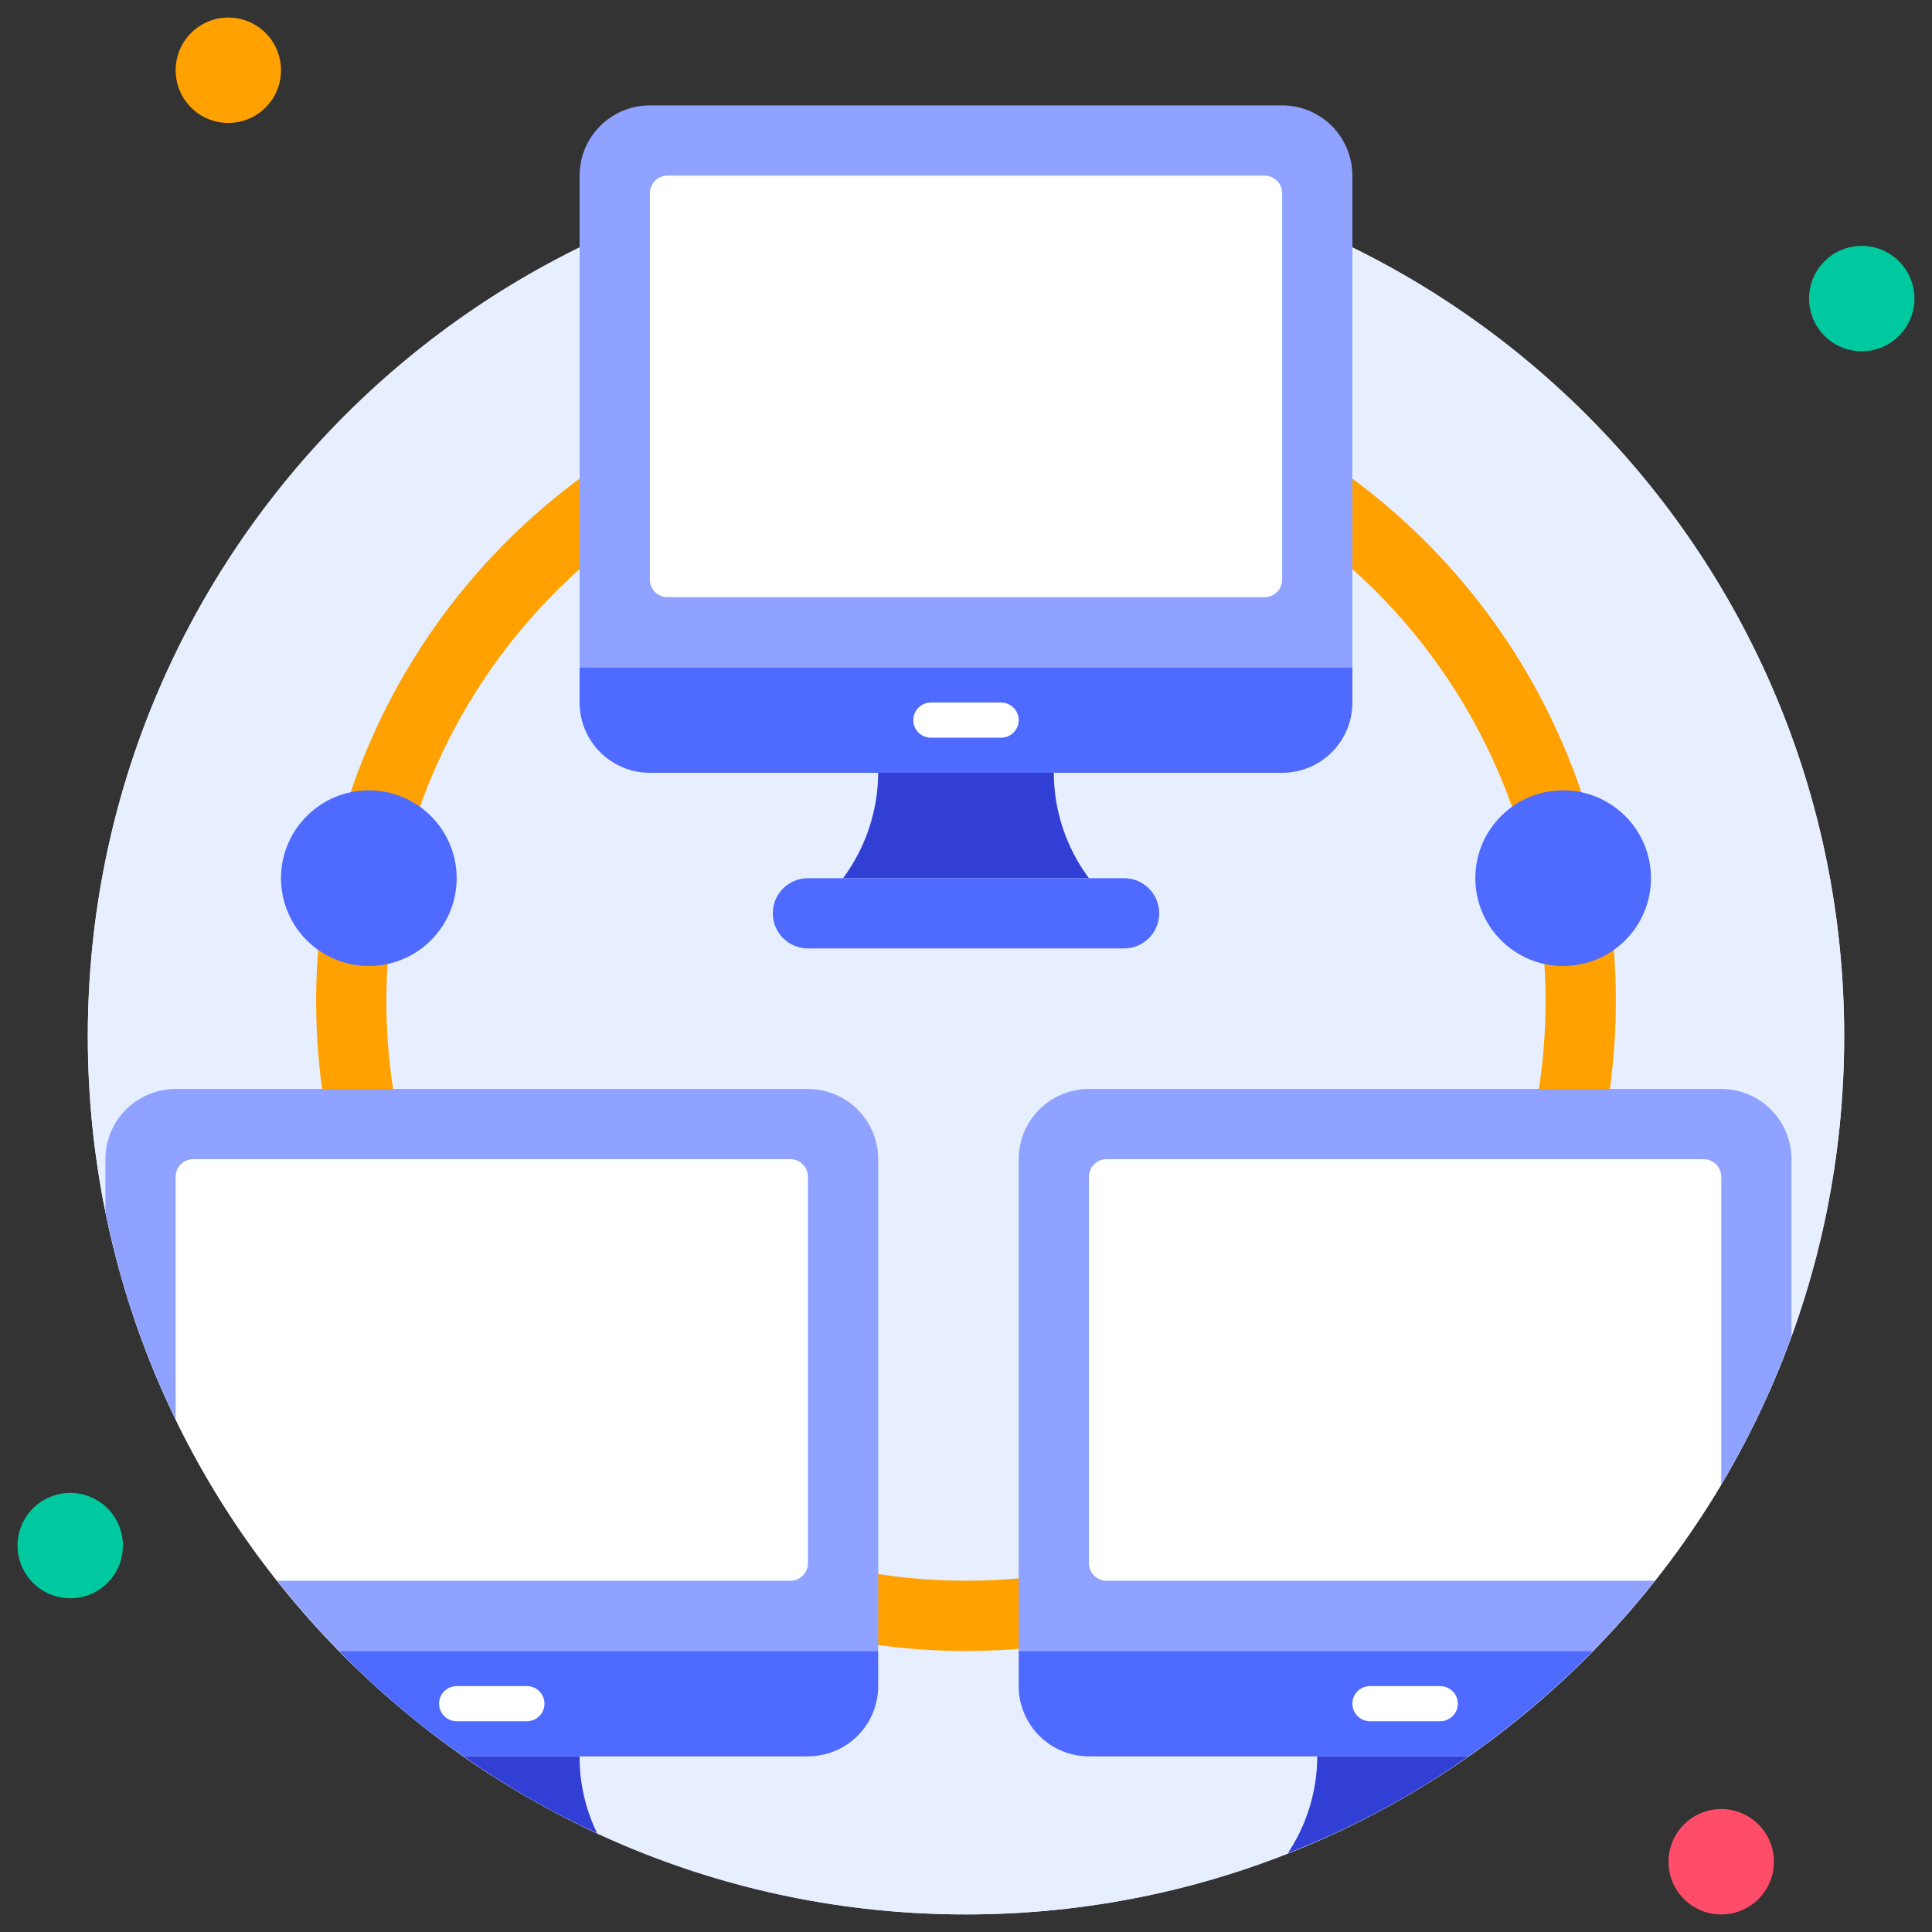
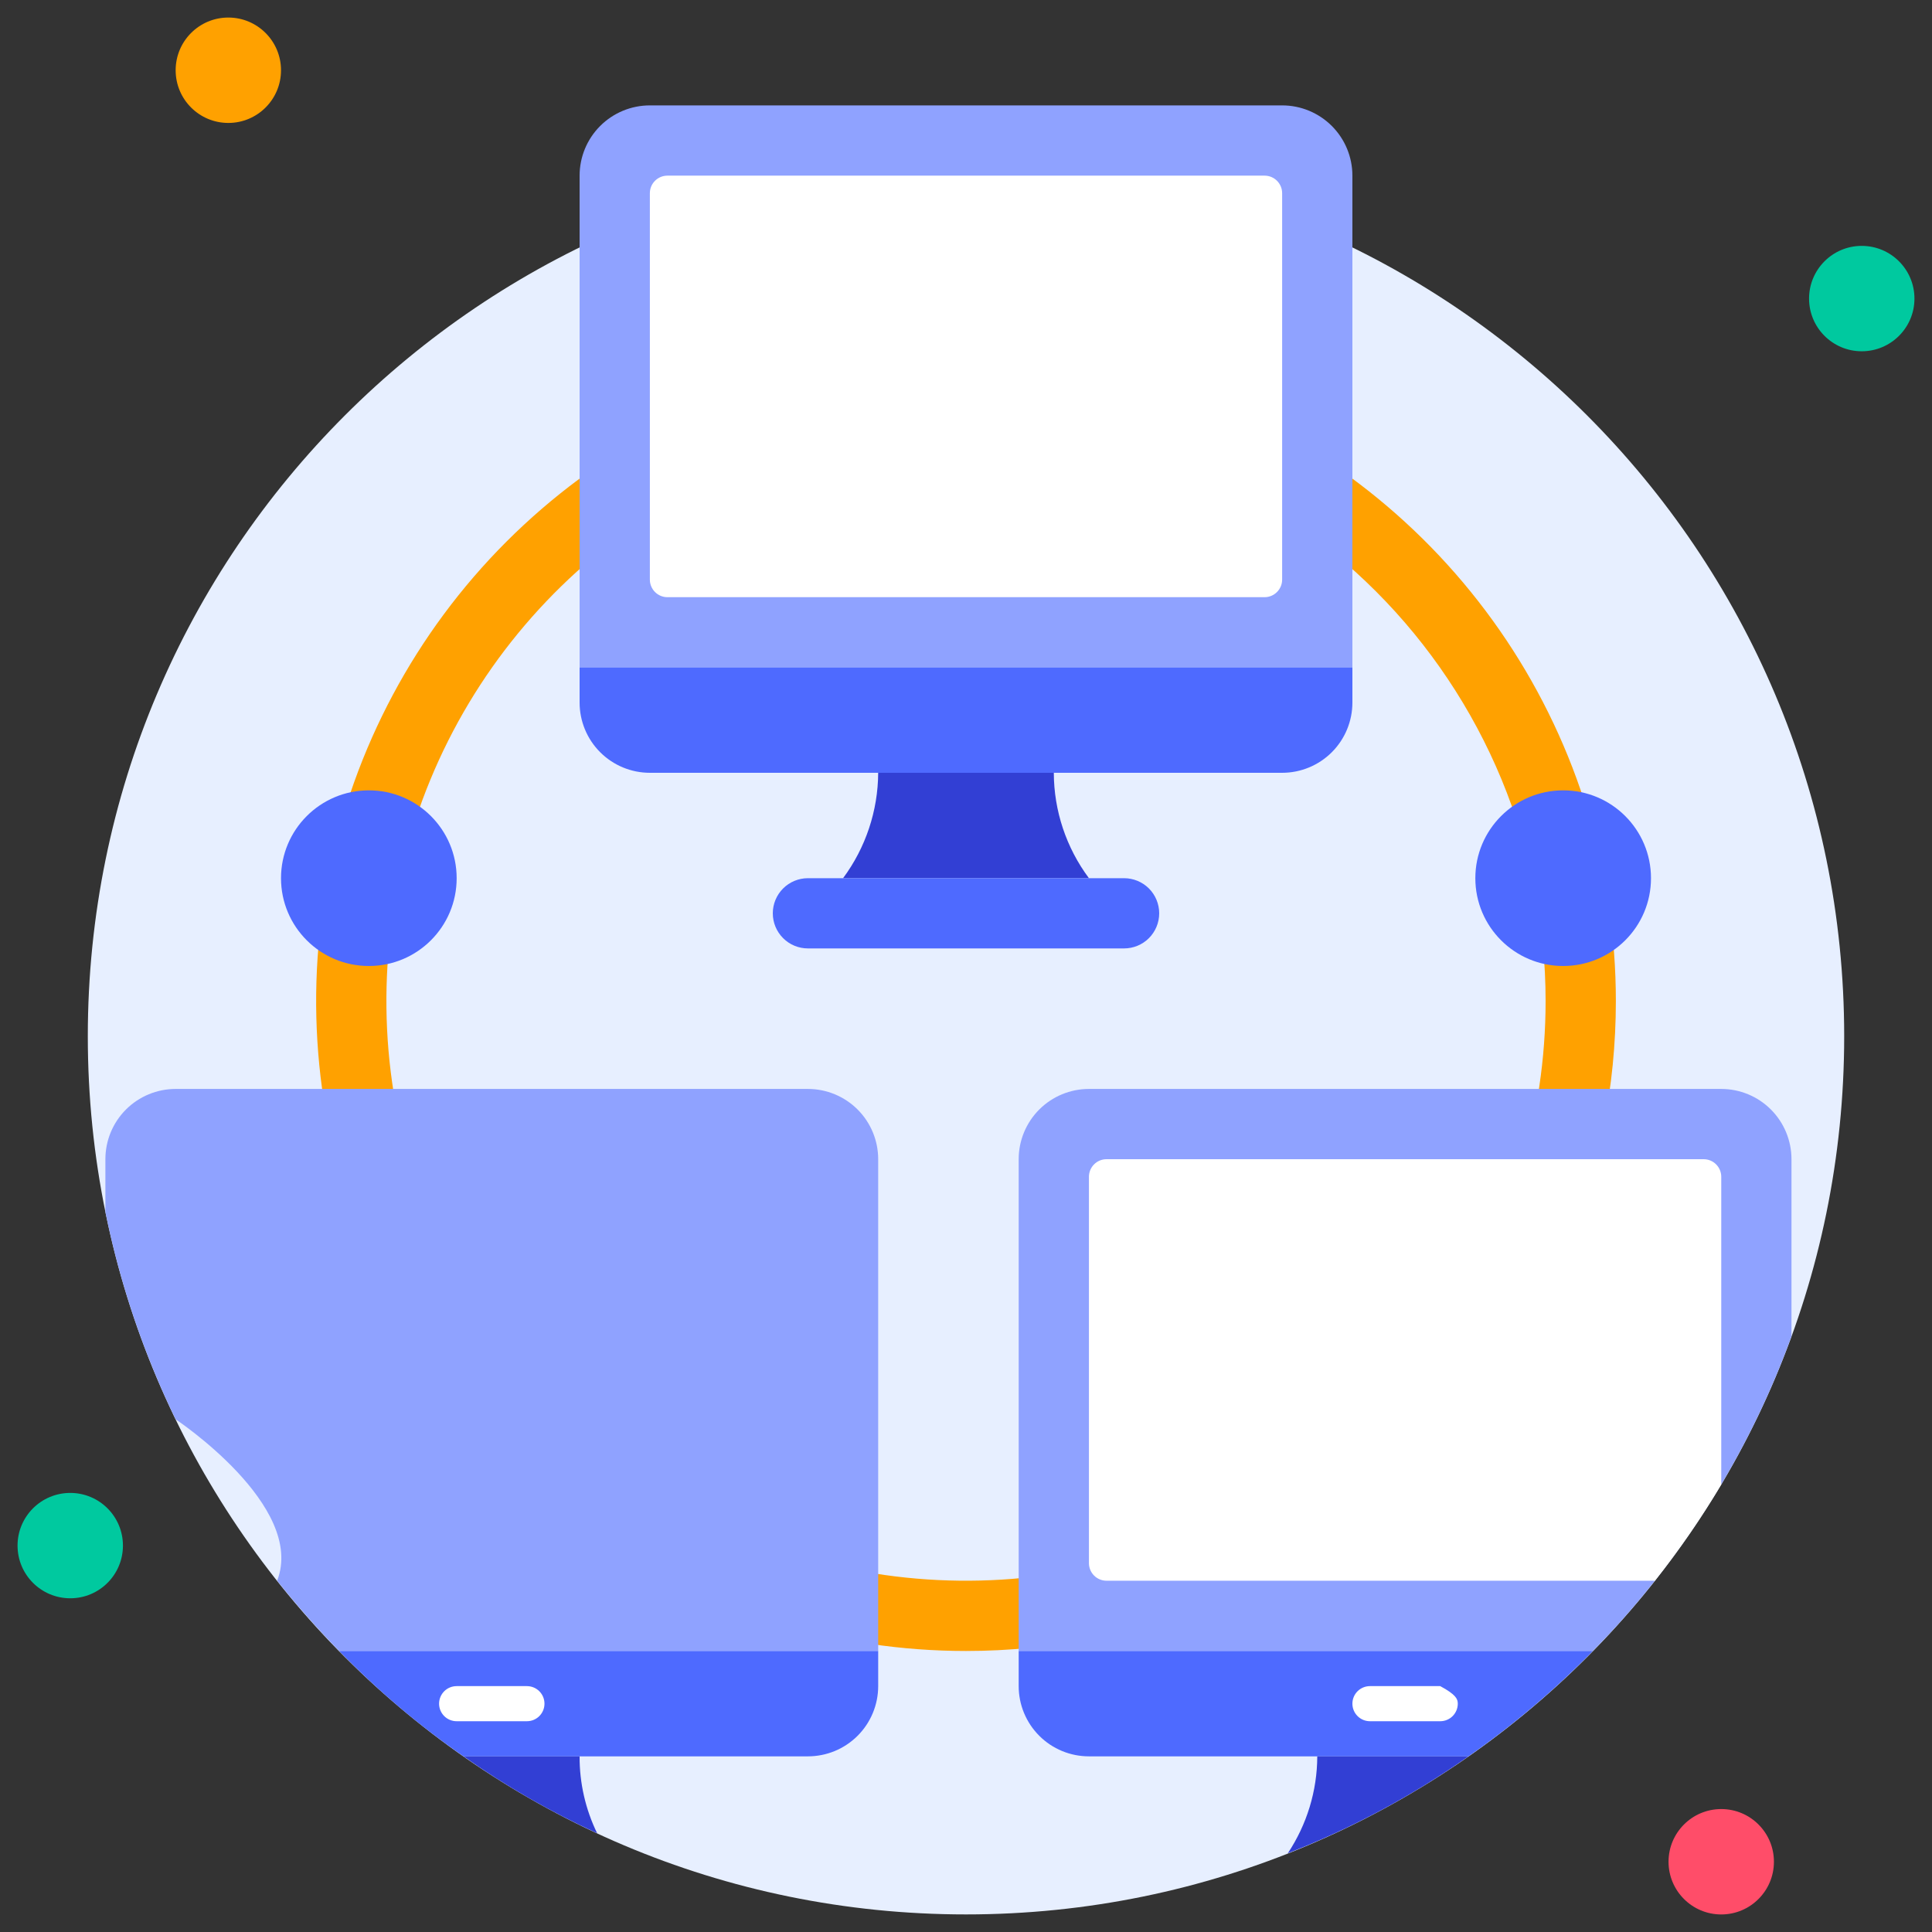
<svg xmlns="http://www.w3.org/2000/svg" width="60" height="60" viewBox="0 0 60 60" fill="none">
  <rect x="0" y="0" width="60" height="60" fill="#333333" stroke="none" />
  <g clip-path="url(#clip0_1937_148)">
-     <path d="M30 59.454C45.062 59.454 57.273 47.244 57.273 32.182C57.273 17.119 45.062 4.909 30 4.909C14.938 4.909 2.727 17.119 2.727 32.182C2.727 47.244 14.938 59.454 30 59.454Z" fill="#E7EFFF" />
    <path d="M30 59.454C45.062 59.454 57.273 47.244 57.273 32.182C57.273 17.119 45.062 4.909 30 4.909C14.938 4.909 2.727 17.119 2.727 32.182C2.727 47.244 14.938 59.454 30 59.454Z" fill="#E7EFFF" />
    <path d="M7.091 3.818C7.995 3.818 8.727 3.086 8.727 2.182C8.727 1.278 7.995 0.545 7.091 0.545C6.187 0.545 5.455 1.278 5.455 2.182C5.455 3.086 6.187 3.818 7.091 3.818Z" fill="#FFA100" />
    <path d="M57.818 10.909C58.722 10.909 59.455 10.176 59.455 9.273C59.455 8.369 58.722 7.636 57.818 7.636C56.914 7.636 56.182 8.369 56.182 9.273C56.182 10.176 56.914 10.909 57.818 10.909Z" fill="#00C99F" />
    <path d="M53.455 59.455C54.358 59.455 55.091 58.722 55.091 57.818C55.091 56.914 54.358 56.182 53.455 56.182C52.551 56.182 51.818 56.914 51.818 57.818C51.818 58.722 52.551 59.455 53.455 59.455Z" fill="#FF4D69" />
    <path d="M2.182 49.636C3.086 49.636 3.818 48.904 3.818 48C3.818 47.096 3.086 46.364 2.182 46.364C1.278 46.364 0.545 47.096 0.545 48C0.545 48.904 1.278 49.636 2.182 49.636Z" fill="#00C99F" />
    <path d="M30 51.273C26.008 51.273 22.106 50.089 18.788 47.871C15.469 45.654 12.882 42.502 11.354 38.814C9.827 35.126 9.427 31.068 10.206 27.154C10.985 23.239 12.907 19.642 15.729 16.82C18.552 13.998 22.148 12.075 26.063 11.297C29.978 10.518 34.035 10.918 37.723 12.445C41.411 13.973 44.563 16.559 46.781 19.878C48.998 23.197 50.182 27.099 50.182 31.091C50.182 33.741 49.66 36.365 48.645 38.814C47.631 41.263 46.145 43.487 44.271 45.361C42.397 47.236 40.172 48.722 37.723 49.736C35.275 50.751 32.65 51.273 30 51.273ZM30 13.091C26.44 13.091 22.96 14.146 20 16.124C17.04 18.102 14.732 20.913 13.37 24.203C12.008 27.491 11.651 31.111 12.346 34.602C13.04 38.094 14.755 41.301 17.272 43.819C19.789 46.336 22.997 48.05 26.488 48.745C29.98 49.439 33.599 49.083 36.888 47.721C40.177 46.358 42.989 44.051 44.966 41.091C46.944 38.131 48 34.651 48 31.091C48 28.727 47.534 26.386 46.63 24.203C45.725 22.019 44.399 20.034 42.728 18.363C41.056 16.691 39.072 15.366 36.888 14.461C34.704 13.556 32.364 13.091 30 13.091Z" fill="#FFA100" />
    <path d="M20.182 3.273H39.818C40.397 3.273 40.952 3.503 41.361 3.912C41.77 4.321 42 4.876 42 5.455V20.727H18V5.455C18 4.876 18.23 4.321 18.639 3.912C19.048 3.503 19.603 3.273 20.182 3.273Z" fill="#8FA2FF" />
    <path d="M39.273 5.455H20.727C20.426 5.455 20.182 5.699 20.182 6V18C20.182 18.301 20.426 18.546 20.727 18.546H39.273C39.574 18.546 39.818 18.301 39.818 18V6C39.818 5.699 39.574 5.455 39.273 5.455Z" fill="white" />
    <path d="M18 20.727H42V21.818C42 22.397 41.77 22.952 41.361 23.361C40.952 23.77 40.397 24 39.818 24H20.182C19.603 24 19.048 23.77 18.639 23.361C18.23 22.952 18 22.397 18 21.818V20.727Z" fill="#4E6AFF" />
    <path d="M33.818 27.273H26.182C26.885 26.326 27.267 25.179 27.273 24H32.727C32.73 25.18 33.113 26.327 33.818 27.273Z" fill="#323FD4" />
    <path d="M34.909 29.454H25.091C24.802 29.454 24.524 29.34 24.32 29.135C24.115 28.93 24 28.653 24 28.364C24 28.074 24.115 27.797 24.32 27.592C24.524 27.388 24.802 27.273 25.091 27.273H34.909C35.198 27.273 35.476 27.388 35.681 27.592C35.885 27.797 36 28.074 36 28.364C36 28.653 35.885 28.93 35.681 29.135C35.476 29.34 35.198 29.454 34.909 29.454Z" fill="#4E6AFF" />
    <path d="M27.273 36V51.273H10.533C9.856 50.58 9.213 49.849 8.607 49.091C9.507 46.767 5.455 44.078 5.455 44.078C4.46 42.031 3.727 39.867 3.273 37.636V36C3.273 35.421 3.503 34.866 3.912 34.457C4.321 34.048 4.876 33.818 5.455 33.818H25.091C25.669 33.818 26.224 34.048 26.634 34.457C27.043 34.866 27.273 35.421 27.273 36Z" fill="#8FA2FF" />
-     <path d="M25.091 36.545V48.545C25.091 48.69 25.034 48.829 24.931 48.931C24.829 49.033 24.69 49.091 24.546 49.091H8.607C7.377 47.54 6.32 45.859 5.455 44.078V36.545C5.455 36.401 5.512 36.262 5.614 36.16C5.717 36.057 5.855 36 6 36H24.546C24.69 36 24.829 36.057 24.931 36.16C25.034 36.262 25.091 36.401 25.091 36.545Z" fill="white" />
    <path d="M27.273 51.273V52.364C27.273 52.942 27.043 53.497 26.634 53.906C26.224 54.316 25.669 54.545 25.091 54.545H14.395C13.005 53.581 11.712 52.485 10.533 51.273H27.273Z" fill="#4E6AFF" />
-     <path d="M31.091 22.909H28.909C28.764 22.909 28.626 22.852 28.523 22.749C28.421 22.647 28.363 22.508 28.363 22.364C28.363 22.219 28.421 22.08 28.523 21.978C28.626 21.876 28.764 21.818 28.909 21.818H31.091C31.235 21.818 31.374 21.876 31.477 21.978C31.579 22.08 31.636 22.219 31.636 22.364C31.636 22.508 31.579 22.647 31.477 22.749C31.374 22.852 31.235 22.909 31.091 22.909Z" fill="white" />
    <path d="M18.545 56.934C17.092 56.266 15.703 55.466 14.395 54.545H18C17.996 55.373 18.183 56.191 18.545 56.934Z" fill="#323FD4" />
    <path d="M16.363 53.454H14.182C14.037 53.454 13.898 53.397 13.796 53.295C13.694 53.192 13.636 53.054 13.636 52.909C13.636 52.764 13.694 52.626 13.796 52.523C13.898 52.421 14.037 52.364 14.182 52.364H16.363C16.508 52.364 16.647 52.421 16.749 52.523C16.852 52.626 16.909 52.764 16.909 52.909C16.909 53.054 16.852 53.192 16.749 53.295C16.647 53.397 16.508 53.454 16.363 53.454Z" fill="white" />
    <path d="M55.636 36V41.498C55.056 43.098 54.325 44.639 53.454 46.102C50.973 46.364 51.393 49.091 51.393 49.091C50.792 49.853 50.149 50.582 49.467 51.273H31.636V36C31.636 35.421 31.866 34.866 32.275 34.457C32.684 34.048 33.239 33.818 33.818 33.818H53.454C54.033 33.818 54.588 34.048 54.997 34.457C55.406 34.866 55.636 35.421 55.636 36Z" fill="#8FA2FF" />
    <path d="M53.455 36.545V46.102C52.834 47.143 52.145 48.141 51.393 49.091H34.364C34.219 49.091 34.08 49.033 33.978 48.931C33.876 48.829 33.818 48.69 33.818 48.545V36.545C33.818 36.401 33.876 36.262 33.978 36.16C34.08 36.057 34.219 36 34.364 36H52.909C53.054 36 53.192 36.057 53.295 36.16C53.397 36.262 53.455 36.401 53.455 36.545Z" fill="white" />
    <path d="M49.467 51.273C48.284 52.481 46.991 53.576 45.605 54.545H33.818C33.239 54.545 32.684 54.316 32.275 53.906C31.866 53.497 31.636 52.942 31.636 52.364V51.273H49.467Z" fill="#4E6AFF" />
    <path d="M45.605 54.545C43.861 55.769 41.977 56.78 39.993 57.556C40.587 56.664 40.906 55.617 40.909 54.545H45.605Z" fill="#323FD4" />
-     <path d="M44.727 53.454H42.545C42.401 53.454 42.262 53.397 42.16 53.295C42.057 53.192 42 53.054 42 52.909C42 52.764 42.057 52.626 42.16 52.523C42.262 52.421 42.401 52.364 42.545 52.364H44.727C44.872 52.364 45.011 52.421 45.113 52.523C45.215 52.626 45.273 52.764 45.273 52.909C45.273 53.054 45.215 53.192 45.113 53.295C45.011 53.397 44.872 53.454 44.727 53.454Z" fill="white" />
+     <path d="M44.727 53.454H42.545C42.401 53.454 42.262 53.397 42.16 53.295C42.057 53.192 42 53.054 42 52.909C42 52.764 42.057 52.626 42.16 52.523C42.262 52.421 42.401 52.364 42.545 52.364H44.727C45.215 52.626 45.273 52.764 45.273 52.909C45.273 53.054 45.215 53.192 45.113 53.295C45.011 53.397 44.872 53.454 44.727 53.454Z" fill="white" />
    <path d="M11.455 30C12.961 30 14.182 28.779 14.182 27.273C14.182 25.767 12.961 24.545 11.455 24.545C9.948 24.545 8.727 25.767 8.727 27.273C8.727 28.779 9.948 30 11.455 30Z" fill="#4E6AFF" />
    <path d="M48.545 30C50.052 30 51.273 28.779 51.273 27.273C51.273 25.767 50.052 24.545 48.545 24.545C47.039 24.545 45.818 25.767 45.818 27.273C45.818 28.779 47.039 30 48.545 30Z" fill="#4E6AFF" />
  </g>
  <defs>
    <clipPath id="clip0_1937_148">
      <rect width="60" height="60" fill="white" />
    </clipPath>
  </defs>
</svg>